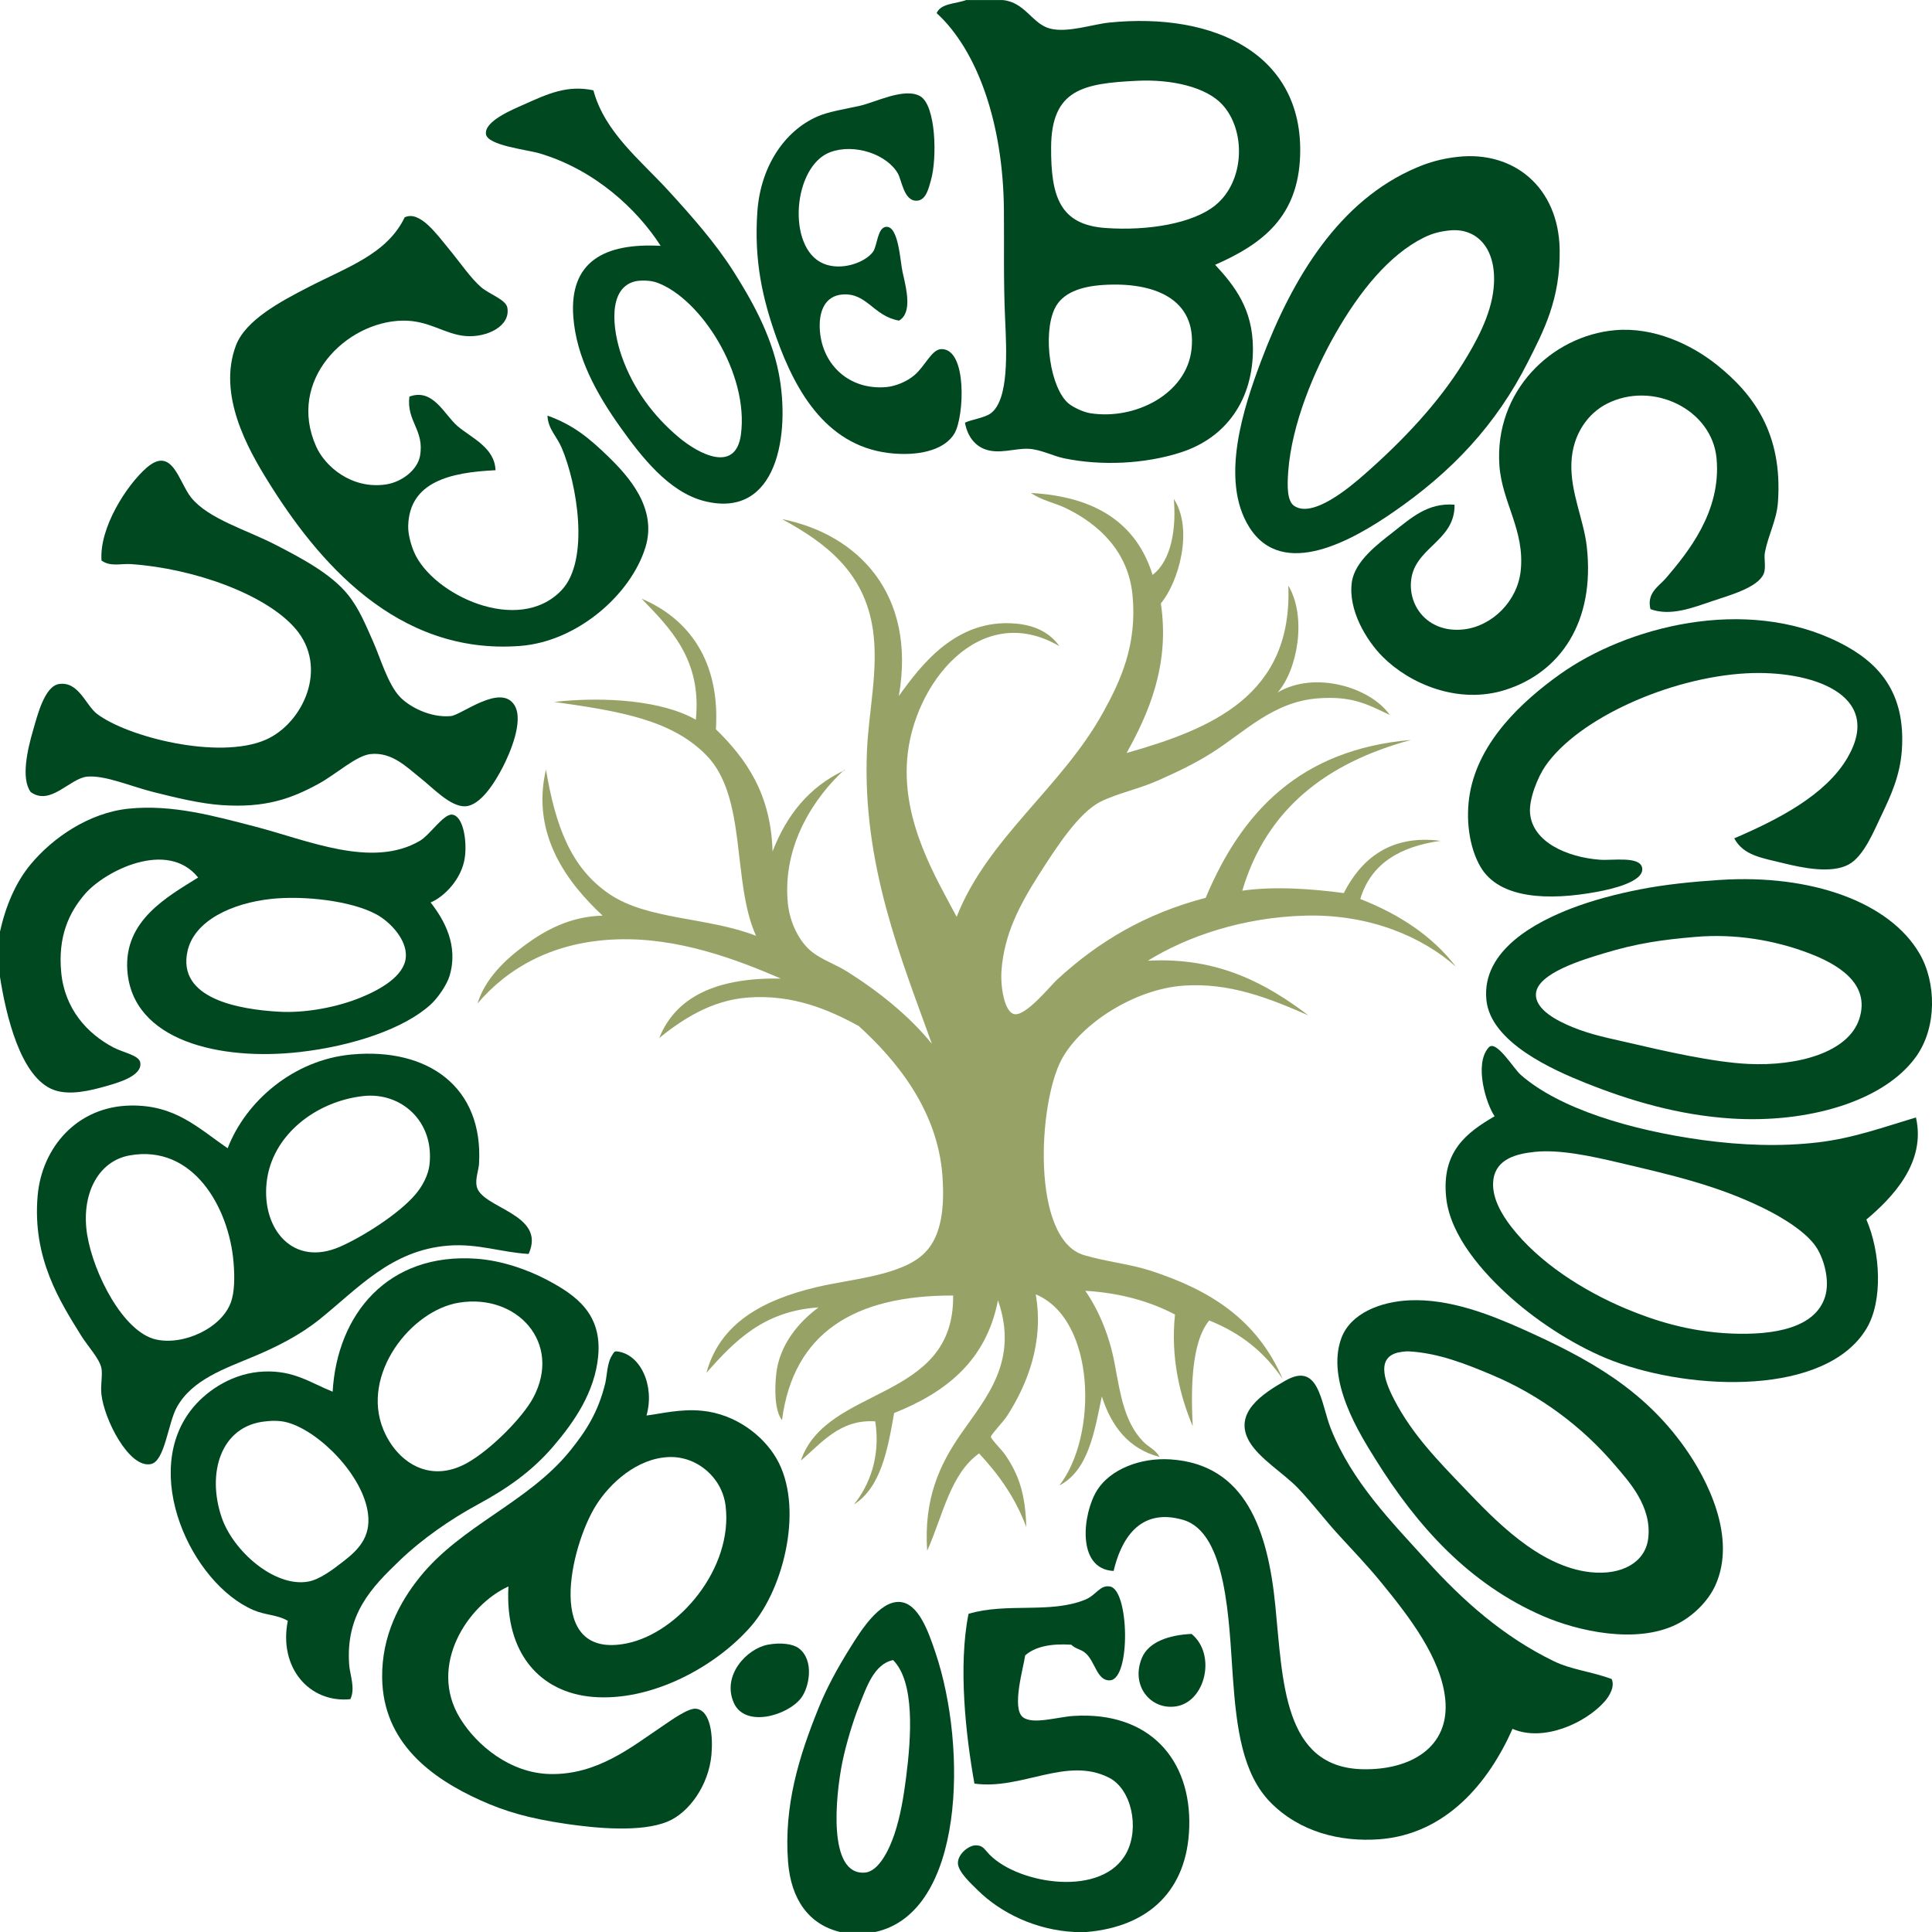
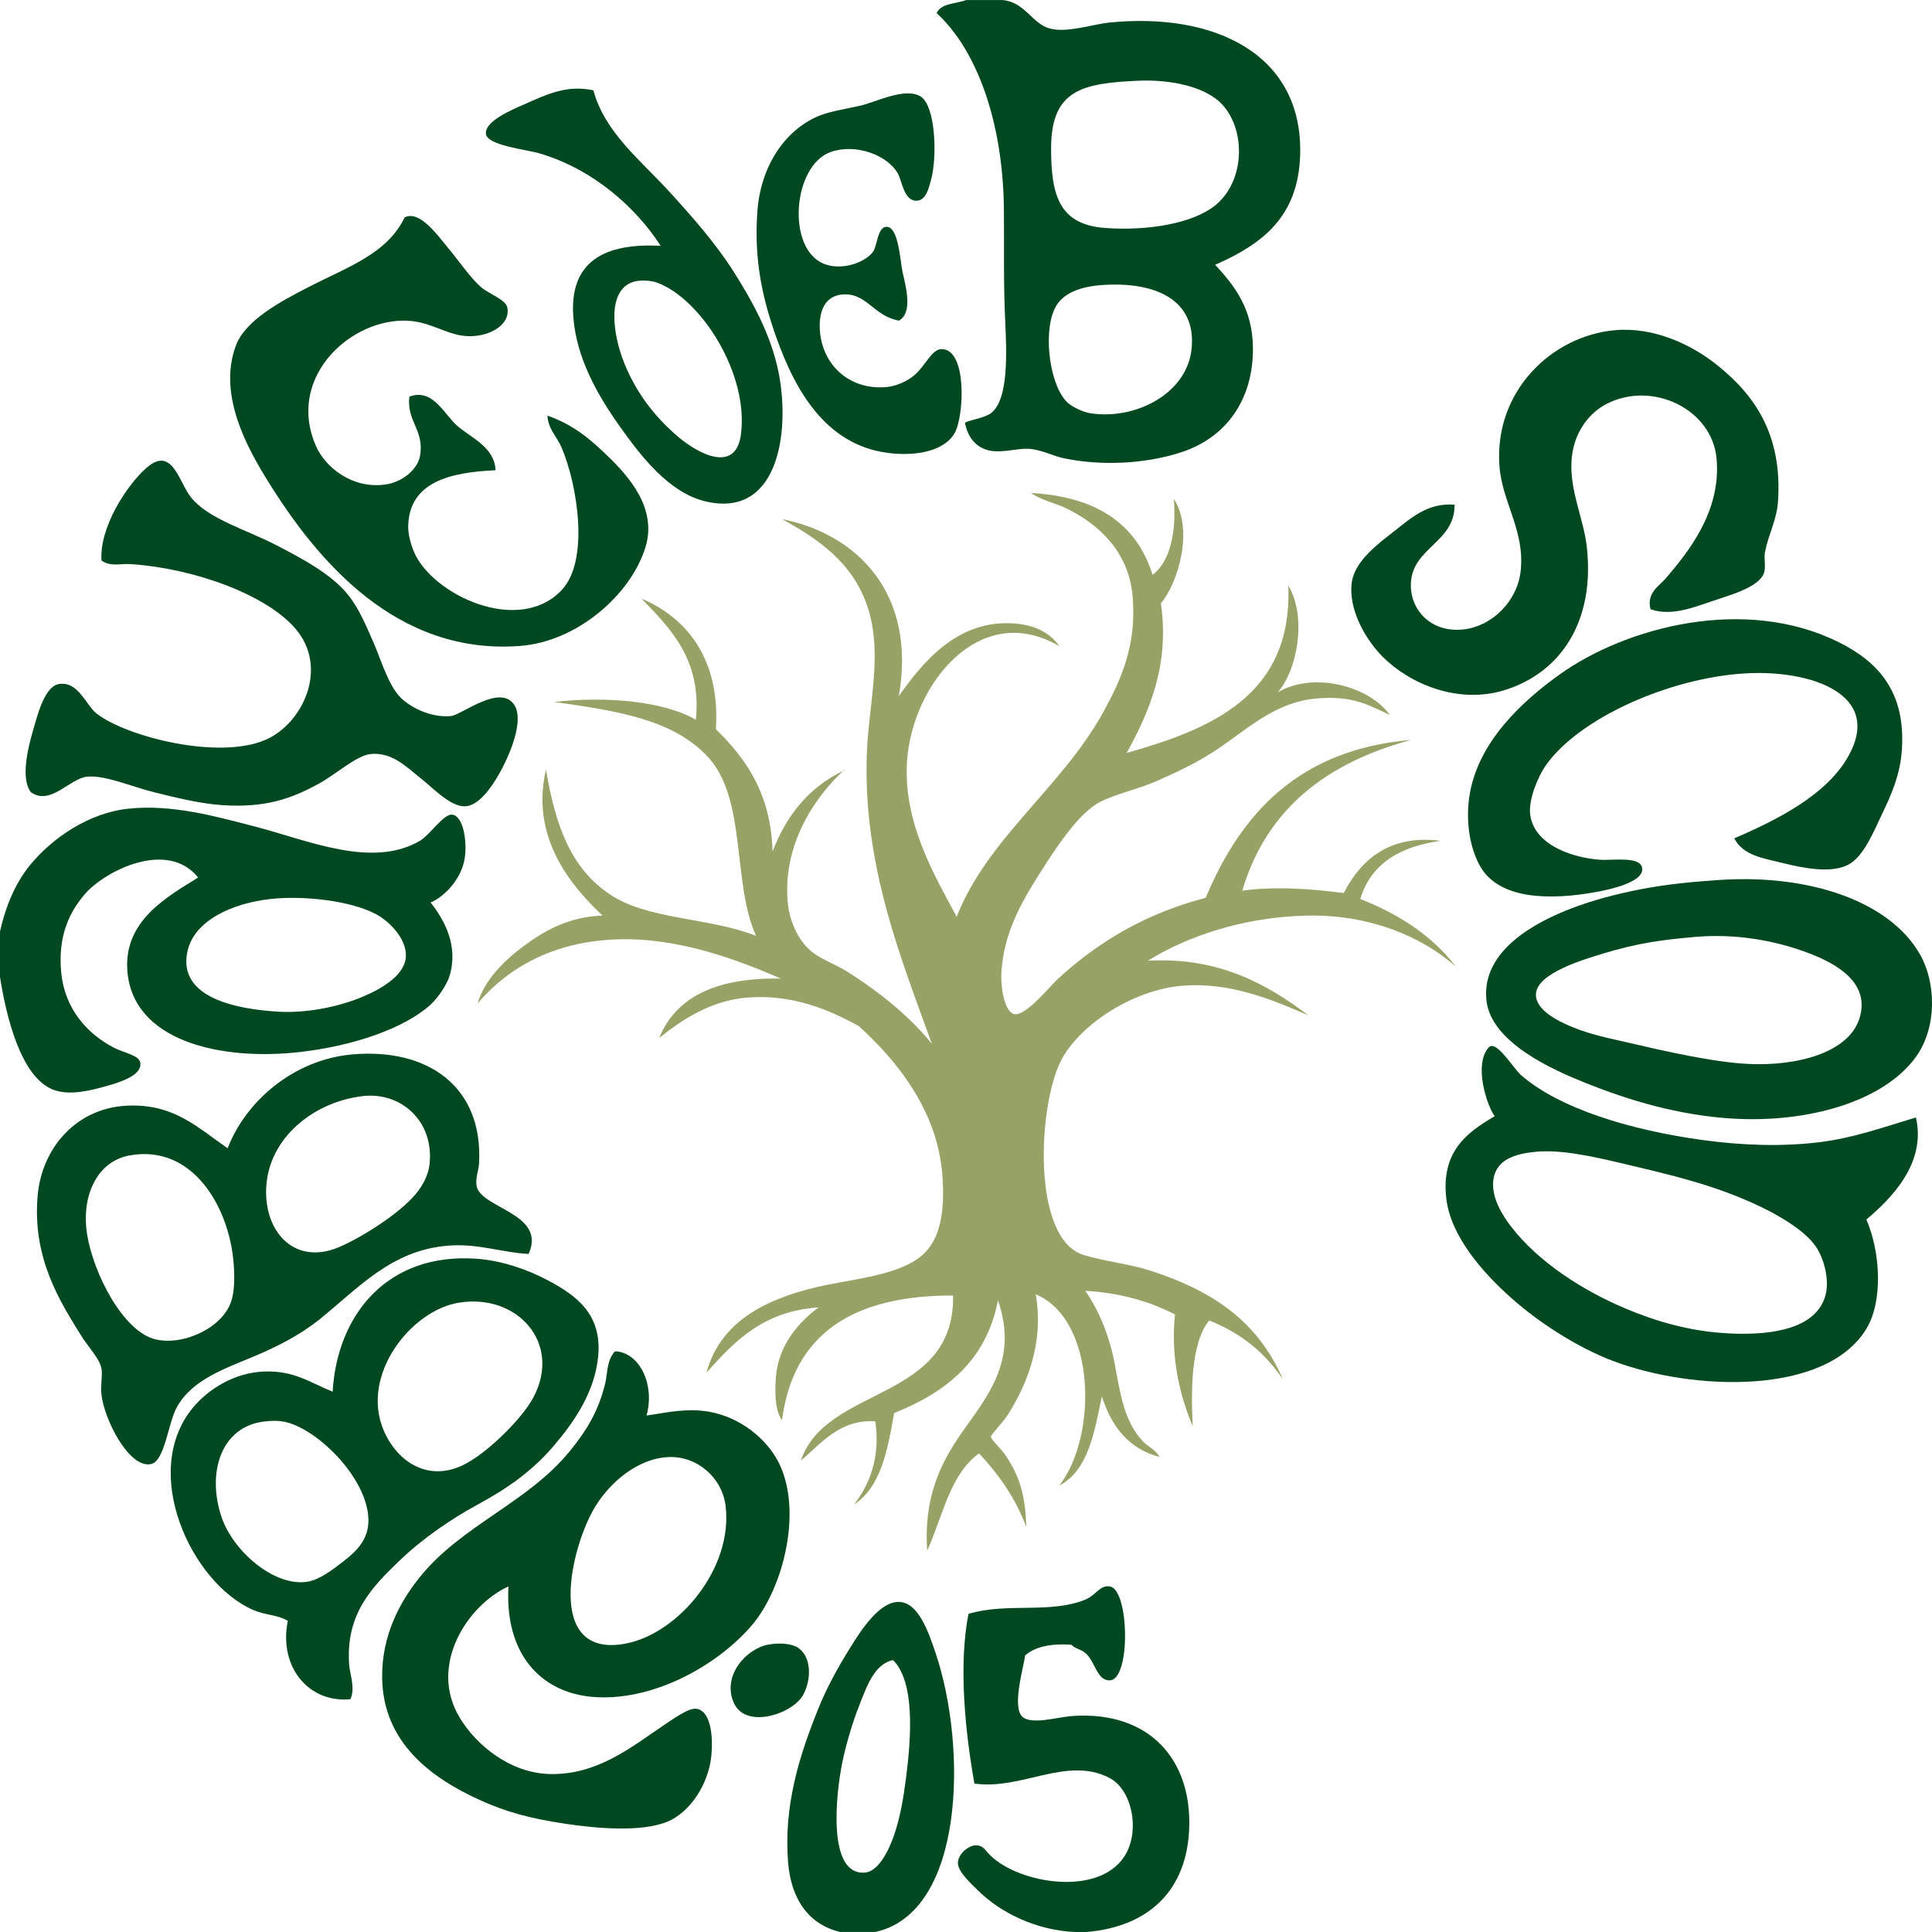
<svg xmlns="http://www.w3.org/2000/svg" width="530.005" height="530.005" version="1.1" viewBox="0 0 530.005 530.005" id="svg44">
  <defs id="defs21">
    <clipPath id="clipPath2">
      <path transform="translate(-425.28,-423.88)" d="M 0,595.28 H 841.89 V 0 H 0 Z" id="path1" />
    </clipPath>
    <clipPath id="clipPath4">
      <path transform="translate(-325.68,-408.52)" d="M 0,595.28 H 841.89 V 0 H 0 Z" id="path2" />
    </clipPath>
    <clipPath id="clipPath6">
      <path transform="translate(-578.16,-365.56)" d="M 0,595.28 H 841.89 V 0 H 0 Z" id="path3" />
    </clipPath>
    <clipPath id="clipPath8">
      <path transform="translate(-248.64,-328.6)" d="M 0,595.28 H 841.89 V 0 H 0 Z" id="path4" />
    </clipPath>
    <clipPath id="clipPath10">
      <path transform="translate(-595.2,-319.24)" d="M 0,595.28 H 841.89 V 0 H 0 Z" id="path5" />
    </clipPath>
    <clipPath id="clipPath12">
      <path transform="translate(-463.44,-98.197)" d="M 0,595.28 H 841.89 V 0 H 0 Z" id="path6" />
    </clipPath>
    <clipPath id="clipPath14">
      <path transform="translate(-484.8,-158.44)" d="M 0,595.28 H 841.89 V 0 H 0 Z" id="path7" />
    </clipPath>
    <clipPath id="clipPath16">
      <path transform="translate(-398.64,-156.28)" d="M 0,595.28 H 841.89 V 0 H 0 Z" id="path8" />
    </clipPath>
    <clipPath id="clipPath18">
-       <path transform="translate(-503.76,-209.56)" d="M 0,595.28 H 841.89 V 0 H 0 Z" id="path9" />
-     </clipPath>
+       </clipPath>
    <clipPath id="clipPath20">
      <path transform="translate(-503.34,-209.96)" d="M 0,595.28 H 841.89 V 0 H 0 Z" id="path10" />
    </clipPath>
    <clipPath id="clipPath22">
-       <path transform="translate(-546.24,-430.36)" d="M 0,595.28 H 841.89 V 0 H 0 Z" id="path11" />
-     </clipPath>
+       </clipPath>
    <clipPath id="clipPath24">
      <path transform="translate(-489.6,-447.16)" d="M 0,595.28 H 841.89 V 0 H 0 Z" id="path12" />
    </clipPath>
    <clipPath id="clipPath26">
      <path transform="translate(-324.96,-295.24)" d="M 0,595.28 H 841.89 V 0 H 0 Z" id="path13" />
    </clipPath>
    <clipPath id="clipPath28">
      <path transform="translate(-620.64,-282.76)" d="M 0,595.28 H 841.89 V 0 H 0 Z" id="path14" />
    </clipPath>
    <clipPath id="clipPath30">
      <path transform="translate(-613.68,-226.6)" d="M 0,595.28 H 841.89 V 0 H 0 Z" id="path15" />
    </clipPath>
    <clipPath id="clipPath32">
      <path transform="translate(-329.76,-253.24)" d="M 0,595.28 H 841.89 V 0 H 0 Z" id="path16" />
    </clipPath>
    <clipPath id="clipPath34">
-       <path transform="translate(-577.68,-177.64)" d="M 0,595.28 H 841.89 V 0 H 0 Z" id="path17" />
-     </clipPath>
+       </clipPath>
    <clipPath id="clipPath36">
      <path transform="translate(-350.88,-206.2)" d="M 0,595.28 H 841.89 V 0 H 0 Z" id="path18" />
    </clipPath>
    <clipPath id="clipPath38">
      <path transform="translate(-369.84,-156.52)" d="M 0,595.28 H 841.89 V 0 H 0 Z" id="path19" />
    </clipPath>
    <clipPath id="clipPath40">
      <path transform="translate(-426.72,-129.4)" d="M 0,595.28 H 841.89 V 0 H 0 Z" id="path20" />
    </clipPath>
    <clipPath id="clipPath42">
      <path transform="translate(-393.12,-400.84)" d="M 0,595.28 H 841.89 V 0 H 0 Z" id="path21" />
    </clipPath>
  </defs>
  <g transform="translate(-323.196,-130.135)" id="g44">
    <g fill-rule="evenodd" id="g43">
      <g fill="#004920" id="g30">
        <path transform="matrix(1.349,0,0,-1.357,569.82,218.09)" d="m 0,0 c -5.268,0.935 -6.502,5.677 -11.521,5.28 -3.432,-0.271 -4.904,-3.278 -4.559,-7.44 0.565,-6.827 5.979,-11.898 13.44,-11.28 2.046,0.169 4.331,1.185 5.76,2.4 2.291,1.948 3.516,5.26 5.52,5.28 5.271,0.053 4.631,-13.663 2.64,-17.04 -1.77,-3.002 -6.311,-4.53 -12.24,-4.08 -13.395,1.017 -19.955,12.188 -24,23.52 -2.744,7.688 -4.561,15.389 -3.84,25.44 0.637,8.894 5.364,16.214 12.239,19.2 2.235,0.97 5.511,1.468 8.641,2.16 3.085,0.682 9.049,3.759 12.24,1.92 C 7.519,43.516 7.789,32.813 6.479,28.32 6.022,26.748 5.503,24.3 3.6,24.24 c -2.621,-0.084 -3.017,4.103 -3.84,5.52 -2.244,3.86 -8.759,6.085 -13.68,4.32 -7.698,-2.762 -8.984,-19.432 -1.44,-22.56 3.744,-1.553 8.552,0.289 10.08,2.4 0.855,1.182 0.884,4.874 2.64,5.04 2.575,0.243 2.868,-6.982 3.36,-9.12 C 1.531,6.314 2.741,1.583 0,0" clip-path="url(#clipPath2)" id="path22" />
        <path transform="matrix(1.349,0,0,-1.357,435.5,238.94)" d="m 0,0 c 4.857,1.794 7.104,-3.71 9.841,-6 2.876,-2.406 7.505,-4.303 7.68,-8.88 -9.269,-0.422 -17.542,-2.364 -17.76,-11.28 -0.044,-1.798 0.635,-3.972 1.2,-5.279 3.7,-8.576 21.236,-16.889 30,-7.681 5.734,6.026 3.186,21.392 0,28.801 -0.998,2.318 -2.762,3.763 -2.881,6.479 5.243,-1.861 8.492,-4.559 12.24,-8.16 4.203,-4.037 10.153,-10.536 7.68,-18.479 -2.98,-9.581 -13.871,-19.03 -25.439,-19.92 -25.225,-1.944 -41.367,17.33 -51.36,33.359 -4.055,6.503 -10.24,17.387 -6.48,27.36 1.953,5.181 9.228,8.978 14.64,11.76 7.97,4.099 16.088,6.721 19.68,14.16 3.037,1.459 6.514,-3.392 8.879,-6.24 2.447,-2.944 4.608,-6.139 6.721,-7.92 1.652,-1.393 4.976,-2.466 5.279,-4.08 0.703,-3.74 -4.125,-6.075 -8.399,-5.76 -4.395,0.324 -7.476,3.23 -12.96,3.12 -11.436,-0.228 -23.52,-12.074 -17.52,-25.44 1.809,-4.028 7.184,-8.683 14.16,-7.68 3.208,0.461 6.44,2.913 6.959,5.76 C 3.115,-6.773 -0.621,-5.007 0,0" clip-path="url(#clipPath4)" id="path23" />
        <path transform="matrix(1.349,0,0,-1.357,775.97,297.25)" d="m 0,0 c -0.845,3.299 1.798,4.698 3.12,6.24 4.445,5.186 11.325,13.475 10.319,24.24 -0.928,9.938 -12.998,15.762 -22.319,11.041 -3.638,-1.843 -6.985,-5.971 -7.2,-12 -0.21,-5.906 2.506,-11.451 3.12,-16.8 1.762,-15.352 -5.44,-25.542 -16.561,-29.04 -9.578,-3.014 -19.485,1.245 -24.959,6.719 -3.304,3.304 -7.074,9.473 -6.24,15.121 0.623,4.221 5.348,7.706 8.4,10.08 3.65,2.838 7.022,5.965 12.48,5.519 0.108,-7.609 -8.537,-8.618 -8.88,-15.84 -0.253,-5.314 4.003,-10.158 10.8,-9.36 5.777,0.679 10.844,5.718 11.52,11.761 0.921,8.239 -3.792,13.873 -4.32,21.359 C -31.778,44.042 -20.116,55.264 -7.2,56.4 0.621,57.089 8.244,53.554 13.439,49.44 20.92,43.519 26.933,35.516 25.92,21.601 25.658,18.012 24.003,15.157 23.279,11.521 23.022,10.228 23.543,8.463 23.04,7.2 21.916,4.382 16.04,2.789 12.72,1.681 8.691,0.335 4.15,-1.493 0,0" clip-path="url(#clipPath6)" id="path24" />
        <path transform="matrix(1.349,0,0,-1.357,331.62,347.42)" d="m 0,0 c -2.016,2.721 -0.668,8.563 0.48,12.48 0.895,3.057 2.333,8.912 5.28,9.36 3.961,0.602 5.449,-4.29 7.679,-6 6.145,-4.707 24.798,-9.39 34.321,-5.279 7.574,3.268 12.976,14.615 6,22.559 -6.072,6.914 -20.647,12.093 -33.36,12.96 -2.086,0.143 -4.158,-0.587 -6,0.72 -0.482,6.648 5.121,15.232 9.12,18.721 5.298,4.622 6.585,-2.888 9.12,-6 3.544,-4.353 11.267,-6.496 17.28,-9.601 4.971,-2.567 11.156,-5.745 14.64,-10.08 2.265,-2.819 3.599,-6.151 5.04,-9.36 1.546,-3.445 3.024,-8.696 5.519,-11.28 1.869,-1.934 6.112,-4.229 10.32,-3.84 2.151,0.2 10.188,6.716 12.96,2.161 C 100.322,14.361 97.408,7.755 96,5.04 94.474,2.099 91.508,-2.784 88.32,-2.88 85.307,-2.97 81.771,0.869 79.199,2.88 76.477,5.01 73.5,8.134 69.119,7.681 66.199,7.378 62.197,3.661 58.56,1.681 52.941,-1.38 47.656,-3.229 38.88,-2.64 34.484,-2.345 29.477,-1.128 24.96,0 20.352,1.151 15.154,3.429 11.52,3.12 7.965,2.818 4.037,-2.887 0,0" clip-path="url(#clipPath8)" id="path25" />
        <path transform="matrix(1.349,0,0,-1.357,798.95,360.12)" d="M 0,0 C 9.013,3.851 18.619,8.771 23.04,16.319 30.55,29.144 15.552,34.088 2.399,33.359 -13.079,32.503 -31.657,24.312 -38.4,14.64 c -1.534,-2.2 -3.389,-6.714 -3.121,-9.6 0.544,-5.836 7.575,-8.853 14.161,-9.36 2.596,-0.201 8.251,0.798 8.639,-1.68 0.445,-2.828 -6.49,-4.314 -9.119,-4.8 -9.887,-1.829 -19.94,-1.473 -23.761,5.039 -2.312,3.945 -3.082,9.71 -2.159,14.881 1.887,10.577 10.696,18.631 18.239,24 13.492,9.601 37.729,16.022 56.88,6.48 C 29.247,35.67 34.931,29.643 34.08,17.76 33.722,12.762 31.886,8.695 30,4.8 28.445,1.589 26.392,-3.598 23.279,-5.28 19.759,-7.184 13.898,-5.977 10.08,-5.04 5.627,-3.949 1.9,-3.497 0,0" clip-path="url(#clipPath10)" id="path26" />
        <path transform="matrix(1.349,0,0,-1.357,621.27,660.14)" d="m 0,0 h -2.4 c -7.888,0.365 -15.086,3.886 -19.68,8.4 -1.364,1.341 -4.058,3.756 -4.08,5.52 -0.024,1.848 2.207,3.6 3.599,3.6 1.537,0.001 1.722,-0.75 2.88,-1.92 5.903,-5.957 23.029,-8.728 27.84,0.48 2.622,5.017 0.988,12.81 -3.599,15.12 -8.661,4.361 -17.682,-2.532 -27.36,-1.2 -1.763,9.733 -3.33,23.773 -1.2,34.32 7.795,2.332 16.631,-0.034 23.76,2.88 2.23,0.911 2.98,3.045 5.04,2.64 3.871,-0.761 4.206,-18.656 0,-18.96 -2.696,-0.194 -3.009,3.813 -5.04,5.52 -1.004,0.843 -1.825,0.72 -2.88,1.68 -4.098,0.258 -7.313,-0.368 -9.36,-2.16 -0.364,-2.566 -2.786,-10.649 -0.48,-12.481 1.992,-1.582 7.043,0.038 10.319,0.241 C 12.719,44.634 21.332,34.932 20.88,21.12 20.465,8.453 12.698,1.071 0,0" clip-path="url(#clipPath12)" id="path27" />
-         <path transform="matrix(1.349,0,0,-1.357,650.08,578.37)" d="m 0,0 c 5.076,-4.153 2.829,-13.689 -3.12,-14.641 -5.206,-0.832 -9.354,4.223 -6.96,9.84 C -8.756,-1.694 -4.77,-0.213 0,0" clip-path="url(#clipPath14)" id="path28" />
        <path transform="matrix(1.349,0,0,-1.357,533.89,581.31)" d="M 0,0 C 2.718,0.497 5.132,0.108 6.239,-0.72 9.471,-3.136 8.395,-8.629 6.72,-10.8 3.989,-14.34 -4.681,-16.88 -6.961,-11.76 -9.431,-6.213 -4.319,-0.791 0,0" clip-path="url(#clipPath16)" id="path29" />
        <path transform="matrix(1.349,0,0,-1.357,675.64,508.99)" d="m 0,0 c 7.02,4.113 7.315,-4.471 9.36,-9.6 4.322,-10.837 12.433,-18.923 19.44,-26.639 7.381,-8.127 15.629,-15.433 25.921,-20.401 3.589,-1.732 7.593,-2.079 11.759,-3.599 0.701,-1.542 -0.443,-3.437 -1.44,-4.561 -3.844,-4.33 -12.402,-8.241 -18.72,-5.519 -4.871,-10.93 -13.58,-21.334 -27.12,-22.321 -7.876,-0.573 -16.137,1.45 -22.08,7.441 -5.723,5.769 -6.931,14.988 -7.68,25.439 -0.799,11.16 -1.181,29.088 -10.08,31.681 -9.171,2.671 -12.772,-4.455 -14.16,-10.32 -7.668,0.385 -6.278,11.711 -3.36,16.32 2.682,4.236 8.801,6.626 14.881,6.239 15.343,-0.976 19.837,-14.356 21.359,-29.519 1.542,-15.352 1.611,-32.762 17.76,-33.12 9.514,-0.211 17.797,4.284 16.801,14.16 -0.841,8.329 -7.314,16.651 -12.96,23.519 -2.904,3.531 -5.914,6.647 -8.641,9.601 -2.955,3.202 -5.43,6.528 -8.399,9.599 -2.792,2.887 -7.827,5.916 -9.84,9.361 C -10.599,-6.427 -4.354,-2.474 0,0" clip-path="url(#clipPath18)" id="path30" />
      </g>
      <path transform="matrix(1.349,0,0,-1.357,675.08,508.44)" d="m 0,0 c -3.753,5.446 -8.373,9.209 -14.942,11.839 -3.737,-4.521 -3.713,-14.198 -3.361,-21.36 -2.566,5.996 -4.534,13.863 -3.599,22.56 -5.053,2.628 -11.006,4.355 -18.241,4.8 2.638,-3.807 4.885,-8.868 6,-14.88 1.138,-6.136 1.964,-11.669 5.76,-15.6 1.089,-1.128 2.476,-1.571 3.361,-3.12 -6.348,1.654 -9.8,6.201 -11.76,12.24 -1.533,-7.347 -2.781,-14.98 -8.641,-18 7.843,9.991 7.461,33.563 -4.8,38.64 1.725,-9.783 -1.794,-18.311 -5.759,-24.48 -0.856,-1.329 -3.358,-3.862 -3.361,-4.32 -0.002,-0.458 2.18,-2.586 2.88,-3.6 2.906,-4.209 4.129,-8.097 4.32,-14.64 -2.221,5.939 -5.654,10.666 -9.599,14.88 -5.905,-4.175 -7.407,-12.753 -10.561,-19.68 -0.711,10.572 2.558,17.48 6.96,23.76 5.099,7.273 11.72,14.64 7.441,26.88 -2.379,-12.262 -10.636,-18.644 -21.12,-22.8 -1.317,-7.563 -2.732,-15.028 -8.161,-18.479 3.074,3.809 5.456,9.578 4.321,16.799 -7.202,0.482 -11.019,-4.502 -15.12,-7.919 5.213,15.265 31.254,11.784 30.96,33.359 -20.056,0.056 -32.487,-7.513 -34.8,-25.2 -1.574,2.045 -1.46,6.442 -1.2,9.12 0.611,6.316 4.887,10.929 8.639,13.68 -11.257,-0.743 -17.126,-6.874 -22.8,-13.2 2.734,9.96 11.323,14.663 22.321,17.281 7.197,1.711 17.419,2.298 22.08,6.96 3.504,3.503 4.001,9.37 3.599,15.359 -0.914,13.633 -9.719,23.885 -17.04,30.48 -5.986,3.272 -13.405,6.454 -22.559,5.76 -7.662,-0.581 -13.557,-4.647 -18,-8.16 3.533,8.706 12.275,12.204 24.719,12 -8.821,3.785 -20.781,8.354 -33.36,7.92 -12.873,-0.445 -22.078,-5.699 -28.32,-12.96 1.549,4.963 5.494,8.748 9.6,11.76 4.164,3.054 9.195,5.823 15.84,6 -6.891,6.398 -14.661,16.188 -11.52,29.52 1.946,-11.39 5.033,-19.891 12.961,-25.2 7.794,-5.219 19.931,-4.593 29.759,-8.4 -4.953,10.839 -1.753,27.997 -10.08,36.48 -7.076,7.21 -17.675,8.939 -30.96,10.8 10.219,1.146 22.056,0.273 28.8,-3.6 1.245,12.194 -5.261,18.53 -11.04,24.48 9.63,-4.051 15.993,-12.646 15.12,-26.4 6.119,-5.961 11.182,-12.978 11.521,-24.72 2.85,7.389 7.456,13.024 14.399,16.32 0.204,-0.044 0.227,0.094 0.24,0.24 -5.864,-5.318 -12.751,-15.094 -11.52,-27.12 0.378,-3.689 2.24,-7.721 5.04,-9.84 2.033,-1.539 4.735,-2.449 6.96,-3.84 6.394,-3.998 12.64,-8.935 17.28,-14.64 -6.148,17.02 -14.212,36.259 -13.2,59.28 0.354,8.024 2.388,16.466 1.2,24.48 -1.722,11.63 -9.635,17.556 -18.479,22.32 15.467,-3.067 27.366,-15.168 23.759,-35.76 4.522,6.245 11.663,15.704 23.76,14.64 3.889,-0.342 6.932,-1.8 8.88,-4.56 -16.147,9.379 -29.841,-7.672 -30.96,-23.04 -0.924,-12.694 5.812,-23.684 10.08,-31.68 6.252,15.868 21.321,26.12 29.76,41.28 3.598,6.462 6.972,13.727 6,23.76 -0.85,8.783 -6.807,14.293 -13.439,17.52 -2.355,1.145 -4.954,1.569 -7.201,3.12 13.05,-0.71 21.457,-6.062 24.72,-16.56 3.847,2.902 4.844,9.433 4.32,15.36 4.047,-6.138 0.979,-16.839 -2.639,-21.12 1.897,-12.5 -2.592,-22.441 -6.961,-30.24 17.24,4.856 33.793,11.627 32.881,33.839 3.819,-6.358 1.867,-17.024 -2.16,-21.599 7.574,4.466 18.928,1.016 22.799,-4.56 -4.756,2.282 -7.851,3.875 -14.639,3.36 -9.109,-0.691 -14.893,-6.84 -21.601,-11.04 -3.657,-2.289 -7.105,-3.88 -10.8,-5.52 -4.04,-1.794 -8.325,-2.619 -11.759,-4.32 -4.464,-2.21 -9.052,-9.301 -12.481,-14.64 -4.055,-6.314 -7.129,-12.196 -7.68,-19.44 -0.255,-3.355 0.602,-8.539 2.64,-8.88 2.355,-0.393 7.287,5.718 8.641,6.96 8.318,7.635 17.913,13.36 30.239,16.56 7.282,17.278 19.133,29.988 41.761,31.92 -17.027,-4.574 -29.359,-13.842 -34.321,-30.48 6.632,0.954 14.369,0.352 20.64,-0.48 3.371,6.566 9.188,11.909 19.681,10.56 -8.211,-1.15 -14.152,-4.57 -16.321,-11.76 7.944,-3.097 14.638,-7.442 19.44,-13.68 -6.717,5.957 -17.431,10.632 -30.48,10.32 -12.811,-0.307 -24.226,-4.219 -32.16,-9.12 14.472,0.815 24.4,-4.839 32.641,-11.04 -7.895,3.413 -15.981,6.677 -25.441,6 -9.9,-0.709 -20.785,-7.656 -24.719,-14.88 -4.783,-8.78 -6.31,-36.419 4.559,-39.6 4.639,-1.357 9.246,-1.771 13.441,-3.12 C -14.681,17.976 -5.204,11.993 0,0" clip-path="url(#clipPath20)" fill="#97a366" id="path31" />
      <g fill="#004920" id="g42">
        <path transform="matrix(1.349,0,0,-1.357,732.93,209.3)" d="m 0,0 c -0.554,-5.398 -3.527,-10.78 -6.24,-15.119 -5.057,-8.088 -12.236,-15.666 -20.16,-22.561 -2.902,-2.523 -10.391,-8.817 -14.161,-6.24 -1.385,0.948 -1.441,3.768 -1.199,6.96 0.728,9.593 5.216,20.201 9.6,27.841 4.889,8.519 10.944,15.976 18,19.439 1.667,0.819 3.254,1.24 5.28,1.441 C -3.345,12.308 0.821,8.017 0,0 m -7.2,26.64 c -3.372,-0.36 -5.933,-1.123 -8.401,-2.16 -15.787,-6.63 -25.308,-22.3 -31.679,-39.12 -3.558,-9.39 -8.44,-24.061 -2.4,-33.599 6.863,-10.838 21.309,-2.384 29.039,2.88 12.196,8.302 21.162,17.842 27.601,30.479 3.189,6.26 6.661,12.774 6.479,22.8 C 13.214,20.424 4.181,27.857 -7.2,26.64" clip-path="url(#clipPath22)" id="path32" />
        <path transform="matrix(1.349,0,0,-1.357,656.55,186.49)" d="m 0,0 c -4.47,-3.592 -13.519,-5.19 -22.319,-4.56 -9.266,0.664 -11.094,6.352 -11.04,16.32 0.063,11.732 6.583,12.919 17.519,13.44 6.973,0.332 13.977,-1.249 17.28,-4.8 C 6.287,15.19 6.089,4.892 0,0 m -4.8,-29.04 c -0.957,-9.058 -11.493,-14.417 -20.639,-12.96 -1.349,0.215 -3.363,1.148 -4.321,1.92 -3.759,3.029 -5.369,13.962 -2.88,19.201 1.552,3.263 5.413,4.511 9.84,4.799 10.417,0.677 19.071,-2.834 18,-12.96 m -16.8,66 c -3.33,-0.337 -8.454,-2.129 -12,-1.2 -3.639,0.953 -5.018,5.315 -9.599,5.76 h -7.441 c -2.096,-0.783 -5.132,-0.626 -6,-2.64 8.178,-7.433 13.496,-22.002 13.68,-39.6 0.073,-6.948 -0.108,-14.572 0.24,-22.08 0.313,-6.715 0.807,-16.417 -2.88,-19.2 -1.284,-0.969 -4.05,-1.288 -5.28,-1.919 0.499,-2.702 1.92,-4.479 3.841,-5.281 2.951,-1.231 6.27,0.149 9.119,0 2.471,-0.129 4.915,-1.449 7.2,-1.92 7.641,-1.574 16.488,-1.138 23.76,1.201 9.271,2.98 14.724,10.726 14.641,21.119 C 7.617,-20.95 4.027,-16.332 0,-12 9.796,-7.734 16.866,-2.175 17.28,10.08 17.969,30.459 0.031,39.149 -21.6,36.96" clip-path="url(#clipPath24)" id="path33" />
        <path transform="matrix(1.349,0,0,-1.357,434.53,392.69)" d="m 0,0 c -0.287,-3.902 -5.36,-6.624 -9.121,-8.16 -4.705,-1.923 -11.144,-3.212 -16.799,-2.88 -7.896,0.464 -20.639,2.573 -18.48,12.24 1.38,6.189 9.074,9.711 17.039,10.56 6.61,0.704 16.25,-0.365 21.361,-3.12 C -3.212,7.136 0.26,3.547 0,0 m 12,20.159 c 0.473,3.428 -0.363,8.502 -2.641,8.641 -1.726,0.104 -4.48,-4.108 -6.48,-5.28 -9.748,-5.717 -22.953,0.148 -33.6,2.879 -8.047,2.066 -16.756,4.522 -25.679,3.601 -8.043,-0.831 -15.424,-5.884 -19.92,-11.28 -3.104,-3.725 -5.085,-8.501 -6.241,-13.68 v -8.88 c 1.211,-7.724 4.149,-20.601 11.04,-23.04 3.222,-1.14 7.404,-0.09 10.32,0.72 2.826,0.784 7.597,2.152 7.201,4.8 -0.232,1.544 -3.354,1.979 -5.521,3.12 -5.206,2.741 -9.84,7.682 -10.559,15.12 -0.704,7.269 1.57,12.102 4.799,15.84 4.058,4.696 16.778,11.124 23.041,3.36 -6.365,-3.934 -15.082,-8.725 -14.401,-18.721 0.979,-14.347 18.931,-18.375 35.04,-16.559 10.826,1.22 21.283,4.741 26.64,9.599 1.594,1.446 3.344,4.128 3.84,5.761 1.877,6.167 -1.057,11.349 -3.84,14.88 2.746,1.127 6.356,4.74 6.961,9.119" clip-path="url(#clipPath26)" id="path34" />
        <path transform="matrix(1.349,0,0,-1.357,833.26,409.63)" d="m 0,0 c -2.248,-6.892 -12.71,-9.593 -22.56,-9.12 -7.177,0.345 -17.049,2.598 -24.48,4.32 -3.782,0.877 -7.408,1.543 -11.279,3.12 -3.025,1.232 -7.609,3.504 -7.441,6.72 0.222,4.231 9.887,7.01 13.68,8.16 6.902,2.092 11.957,2.781 18.721,3.361 8.146,0.697 16.23,-0.664 23.279,-3.361 C -4.827,11.19 2.395,7.342 0,0 m 12.24,13.2 c -6.095,10.395 -21.996,16.075 -40.559,14.88 -5.585,-0.359 -11.143,-0.908 -16.321,-1.92 -4.749,-0.928 -9.493,-2.151 -13.92,-3.84 -6.825,-2.602 -18.278,-8.302 -17.28,-18.48 0.849,-8.642 13.626,-14.198 20.16,-16.8 8.975,-3.573 18.939,-6.527 29.76,-7.2 15.385,-0.955 30.865,3.404 37.441,12.48 4.317,5.96 4.146,15.036 0.719,20.88" clip-path="url(#clipPath28)" id="path35" />
        <path transform="matrix(1.349,0,0,-1.357,823.87,485.86)" d="m 0,0 c -1.96,-6.277 -10.254,-7.833 -19.2,-7.439 -8.461,0.372 -15.481,2.585 -21.36,5.04 -8.591,3.586 -17.658,9.312 -23.28,16.559 -1.791,2.31 -4.143,5.986 -3.599,9.601 0.632,4.208 4.875,5.148 8.399,5.519 5.091,0.536 11.622,-0.892 17.04,-2.16 10.668,-2.494 19.865,-4.568 29.28,-9.12 3.94,-1.904 9.013,-4.944 11.04,-8.159 C -0.115,7.359 0.976,3.123 0,0 M 18.48,36.24 C 11.918,34.289 5.763,32.045 -1.439,31.2 c -7.515,-0.881 -15.467,-0.618 -23.521,0.481 -14.611,1.992 -29.165,6.363 -36.96,13.199 -1.43,1.255 -4.988,7.16 -6.479,5.52 -3.083,-3.387 -0.463,-11.583 1.2,-13.92 -5.641,-3.264 -10.896,-7.124 -9.841,-16.559 0.858,-7.669 7.438,-15.06 13.2,-20.16 5.846,-5.176 13.651,-10.081 20.641,-12.721 16.24,-6.131 43.332,-7.084 51.599,6.481 3.421,5.613 2.863,15.508 0,22.08 5.19,4.353 12.189,11.432 10.08,20.639" clip-path="url(#clipPath30)" id="path36" />
        <path transform="matrix(1.349,0,0,-1.357,441.01,449.7)" d="m 0,0 c -0.23,-1.979 -1.34,-4.209 -2.879,-6 -3.38,-3.932 -10.717,-8.553 -15.36,-10.561 -9.451,-4.085 -15.88,3.504 -14.88,12.96 1.016,9.623 10.058,16.469 19.68,17.521 C -5.824,14.752 1.037,8.864 0,0 m -40.319,-27.601 c -1.814,-5.401 -9.769,-8.983 -15.361,-7.679 -6.593,1.538 -12.621,13.259 -13.92,21.12 -1.309,7.931 2.038,14.905 8.641,16.08 12.872,2.29 20.181,-10.48 21.119,-21.601 0.283,-3.353 0.146,-6.056 -0.479,-7.92 M 9.601,-4.32 c -0.314,1.531 0.401,3.229 0.479,4.56 0.91,15.483 -10.346,23.506 -25.92,22.079 -11.802,-1.08 -21.521,-9.44 -25.199,-18.96 -6.117,4.188 -10.66,8.76 -19.68,8.641 -10.953,-0.146 -18.112,-8.516 -18.961,-18.24 -1.103,-12.654 4.546,-21.387 8.881,-28.321 1.315,-2.102 3.645,-4.533 4.08,-6.479 0.291,-1.304 -0.192,-3.481 0,-5.28 0.545,-5.127 5.632,-15.092 10.079,-14.16 2.845,0.596 3.451,8.248 5.281,11.52 3.111,5.565 9.706,7.752 15.839,10.319 4.676,1.958 9.231,4.269 13.201,7.441 7.846,6.27 14.561,13.986 26.159,14.88 6.053,0.466 10.769,-1.376 16.32,-1.68 3.74,8.167 -9.64,9.201 -10.559,13.68" clip-path="url(#clipPath32)" id="path37" />
        <path transform="matrix(1.349,0,0,-1.357,775.33,552.31)" d="m 0,0 c -0.617,-4.686 -5.291,-7.422 -11.76,-6.72 -10.541,1.145 -19.566,10.694 -25.679,17.04 -5.323,5.526 -10.509,10.794 -14.161,17.76 -1.483,2.83 -4.127,8.449 0.72,9.601 0.106,0.024 1.407,0.278 2.16,0.239 6.113,-0.316 11.849,-2.626 17.04,-4.8 9.614,-4.024 18.253,-10.384 24.96,-18.239 C -4.055,11.759 0.87,6.6 0,0 m 7.44,18.48 c -8.418,11.78 -19.389,17.904 -33.12,24 -6.584,2.923 -14.752,6.104 -22.799,5.76 -5.974,-0.255 -12.075,-2.646 -13.92,-7.679 -3.167,-8.633 3.874,-19.553 6.96,-24.481 8.427,-13.462 19.006,-25.195 34.08,-31.68 7.037,-3.027 18.884,-5.714 27.119,-1.679 3.343,1.637 6.458,4.692 7.921,7.92 4.38,9.667 -1.618,21.37 -6.241,27.839" clip-path="url(#clipPath34)" id="path38" />
        <path transform="matrix(1.349,0,0,-1.357,469.49,513.55)" d="m 0,0 c -2.183,-4.065 -8.683,-10.555 -13.44,-13.2 -7.79,-4.33 -14.373,0.328 -17.04,6.72 -4.646,11.13 5.589,24.107 15.359,25.68 C -3.252,21.111 5.914,11.021 0,0 m -38.641,-33.12 c -2.013,-1.552 -4.758,-3.669 -7.199,-4.08 -6.795,-1.144 -15.18,6.171 -17.52,12.96 -3.088,8.957 -0.214,18.537 8.88,19.44 0.744,0.073 2.626,0.306 4.56,-0.24 6.469,-1.827 15.375,-10.729 16.319,-18.481 0.581,-4.765 -2.088,-7.326 -5.04,-9.599 m 41.52,56.88 c -4.19,2.21 -9.419,3.963 -14.4,4.32 -18.031,1.291 -28.361,-11.196 -29.28,-26.88 -4.515,1.805 -7.82,4.31 -13.92,4.08 -6.199,-0.234 -11.404,-3.658 -14.4,-7.2 -11.04,-13.055 -0.367,-35.684 12.24,-41.04 2.449,-1.041 4.891,-0.926 6.961,-2.16 -1.9,-9.467 4.387,-16.67 12.719,-15.84 1.072,2.172 -0.096,4.959 -0.239,6.96 -0.736,10.259 4.564,15.635 10.319,21.12 4.576,4.36 10.344,8.317 15.84,11.28 5.683,3.064 10.831,6.504 15.361,11.76 4.25,4.932 8.441,10.966 9.119,18.239 C 14,17 8.621,20.732 2.879,23.76" clip-path="url(#clipPath36)" id="path39" />
        <path transform="matrix(1.349,0,0,-1.357,495.05,580.98)" d="m 0,0 c -16.813,-3.315 -11.398,19.6 -6.24,27.84 2.875,4.59 8.422,9.6 14.881,9.84 5.701,0.211 10.812,-4.136 11.519,-9.84 C 21.729,15.187 10.586,2.087 0,0 m 30.48,37.439 c -2.708,4.605 -8.292,8.94 -15.12,9.6 -4.389,0.426 -8.391,-0.61 -11.28,-0.96 1.722,6.095 -1.267,12.437 -6,12.96 -0.566,0.064 -0.689,-0.267 -0.959,-0.72 C -3.973,56.724 -3.934,54.113 -4.32,52.56 -5.748,46.803 -8.131,43.028 -11.52,38.88 -20.013,28.479 -33.538,23.885 -42,13.439 -46.153,8.312 -49.793,1.529 -49.68,-6.96 c 0.177,-13.136 10.053,-20.283 19.92,-24.721 4.961,-2.23 9.732,-3.666 17.52,-4.799 5.959,-0.868 15.218,-1.773 20.64,0.48 4.405,1.829 8.318,7.403 8.88,13.439 0.341,3.663 -0.077,9.008 -3.12,9.361 -1.617,0.187 -5.078,-2.345 -6.96,-3.601 -6.131,-4.088 -13.137,-9.834 -22.8,-9.599 -8.001,0.193 -14.83,5.739 -18.24,11.28 -6.599,10.721 1.629,22.95 9.84,26.64 -0.766,-13.758 6.656,-21.415 17.041,-22.321 12.094,-1.054 25.322,6.212 32.399,14.401 6.671,7.718 10.699,24.218 5.04,33.839" clip-path="url(#clipPath38)" id="path40" />
        <path transform="matrix(1.349,0,0,-1.357,571.76,617.79)" d="m 0,0 c -0.505,-3.894 -1.143,-7.827 -2.399,-11.521 -0.907,-2.661 -3.027,-7.459 -6,-7.679 -7.603,-0.563 -5.945,15.534 -4.561,22.32 0.699,3.427 2.082,8.059 3.36,11.279 1.597,4.024 3.121,8.58 6.96,9.361 C 1.769,19.386 1.098,8.443 0,0 m 6,25.2 c -1.439,4.25 -3.493,10.226 -7.439,10.32 -4.036,0.096 -7.791,-5.866 -9.84,-9.121 -2.877,-4.568 -4.943,-8.469 -6.481,-12.239 -4.031,-9.881 -7.123,-19.847 -6.24,-31.2 0.594,-7.621 4.258,-12.652 10.561,-14.16 h 7.2 C 11.926,-27.229 12.468,6.106 6,25.2" clip-path="url(#clipPath40)" id="path41" />
        <path transform="matrix(1.349,0,0,-1.357,526.45,249.36)" d="m 0,0 c -1.05,-7.776 -8.433,-4.077 -12.72,-0.48 -4.973,4.172 -9.158,9.61 -11.519,16.32 -1.936,5.498 -2.832,13.712 2.638,15.12 0.981,0.252 3.074,0.302 4.561,-0.24 C -8.155,27.481 1.663,12.314 0,0 M 7.68,12.479 C 6.12,20.404 1.962,27.53 -1.44,32.88 c -3.732,5.869 -8.647,11.36 -13.2,16.32 -5.791,6.309 -13.051,11.891 -15.36,20.4 -5.364,1.134 -9.37,-0.753 -14.159,-2.88 -2.227,-0.989 -8.098,-3.359 -7.681,-6 0.361,-2.277 8.367,-3.129 10.8,-3.84 11.353,-3.32 19.951,-11.344 24.721,-18.72 -11.532,0.621 -18.62,-3.245 -17.761,-14.4 0.618,-8.024 4.613,-15.38 9.601,-22.32 4.189,-5.831 9.77,-13.056 17.039,-14.88 14.879,-3.732 17.542,13.615 15.12,25.919" clip-path="url(#clipPath42)" id="path42" />
      </g>
    </g>
  </g>
</svg>